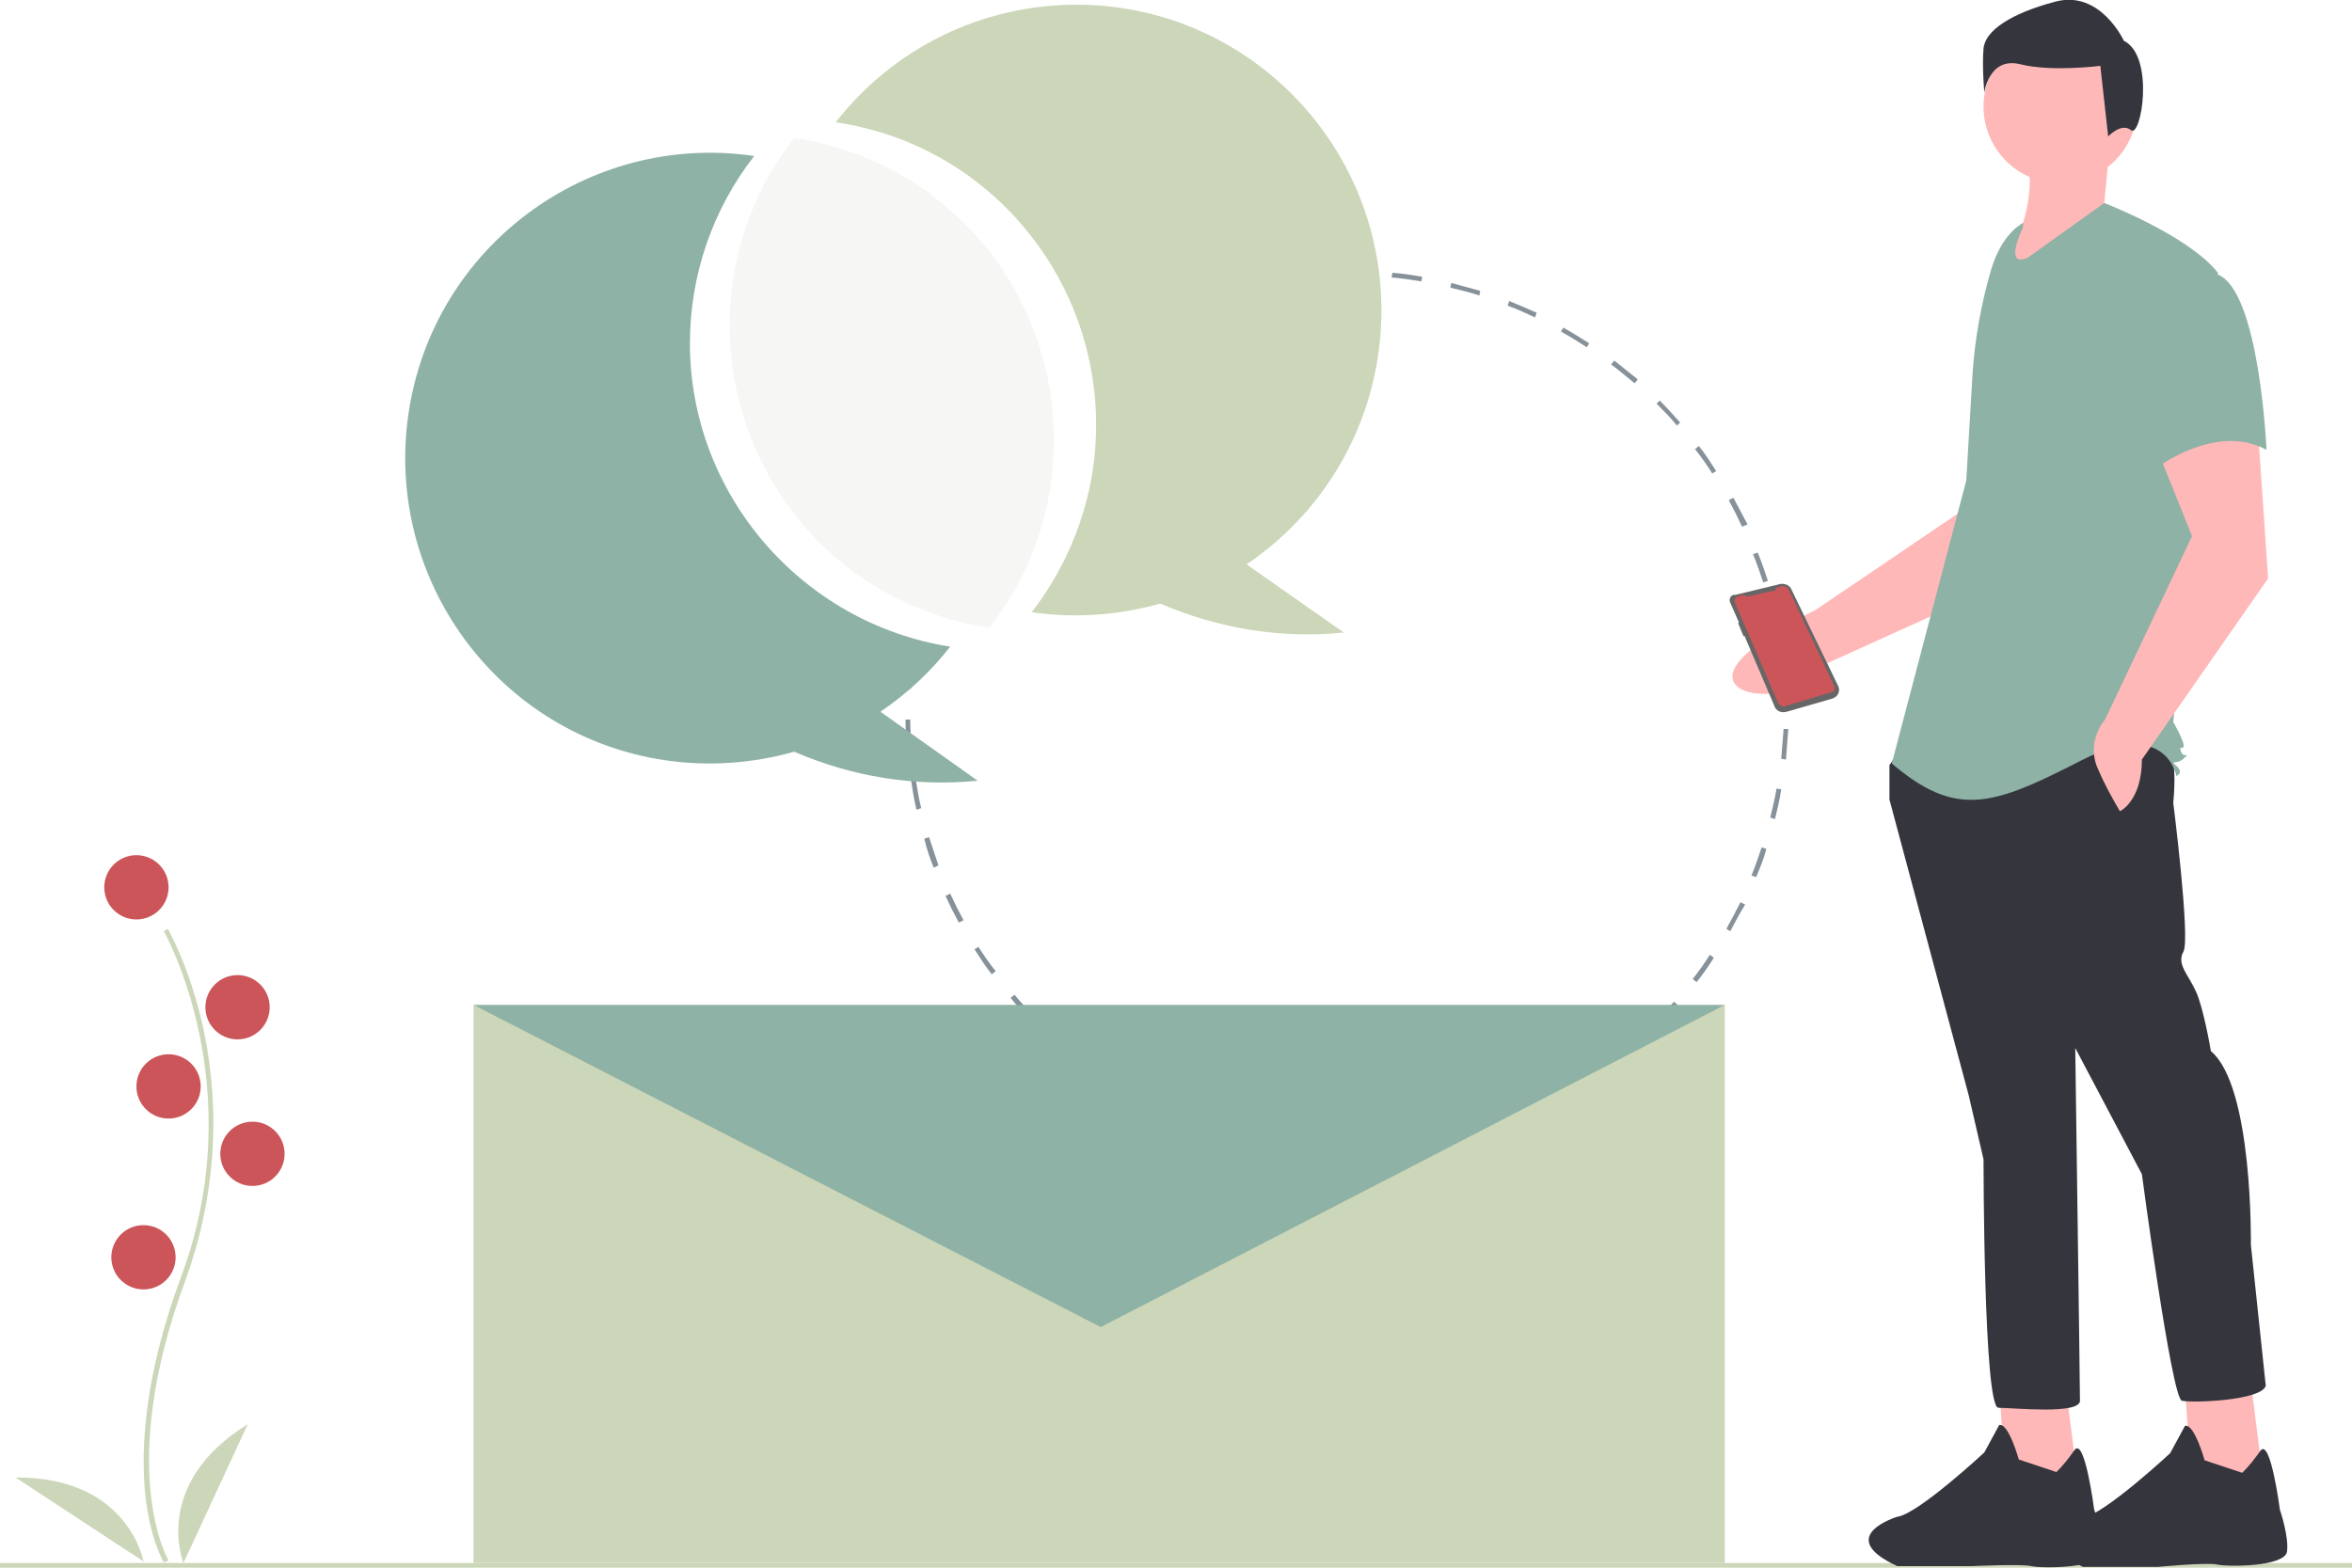
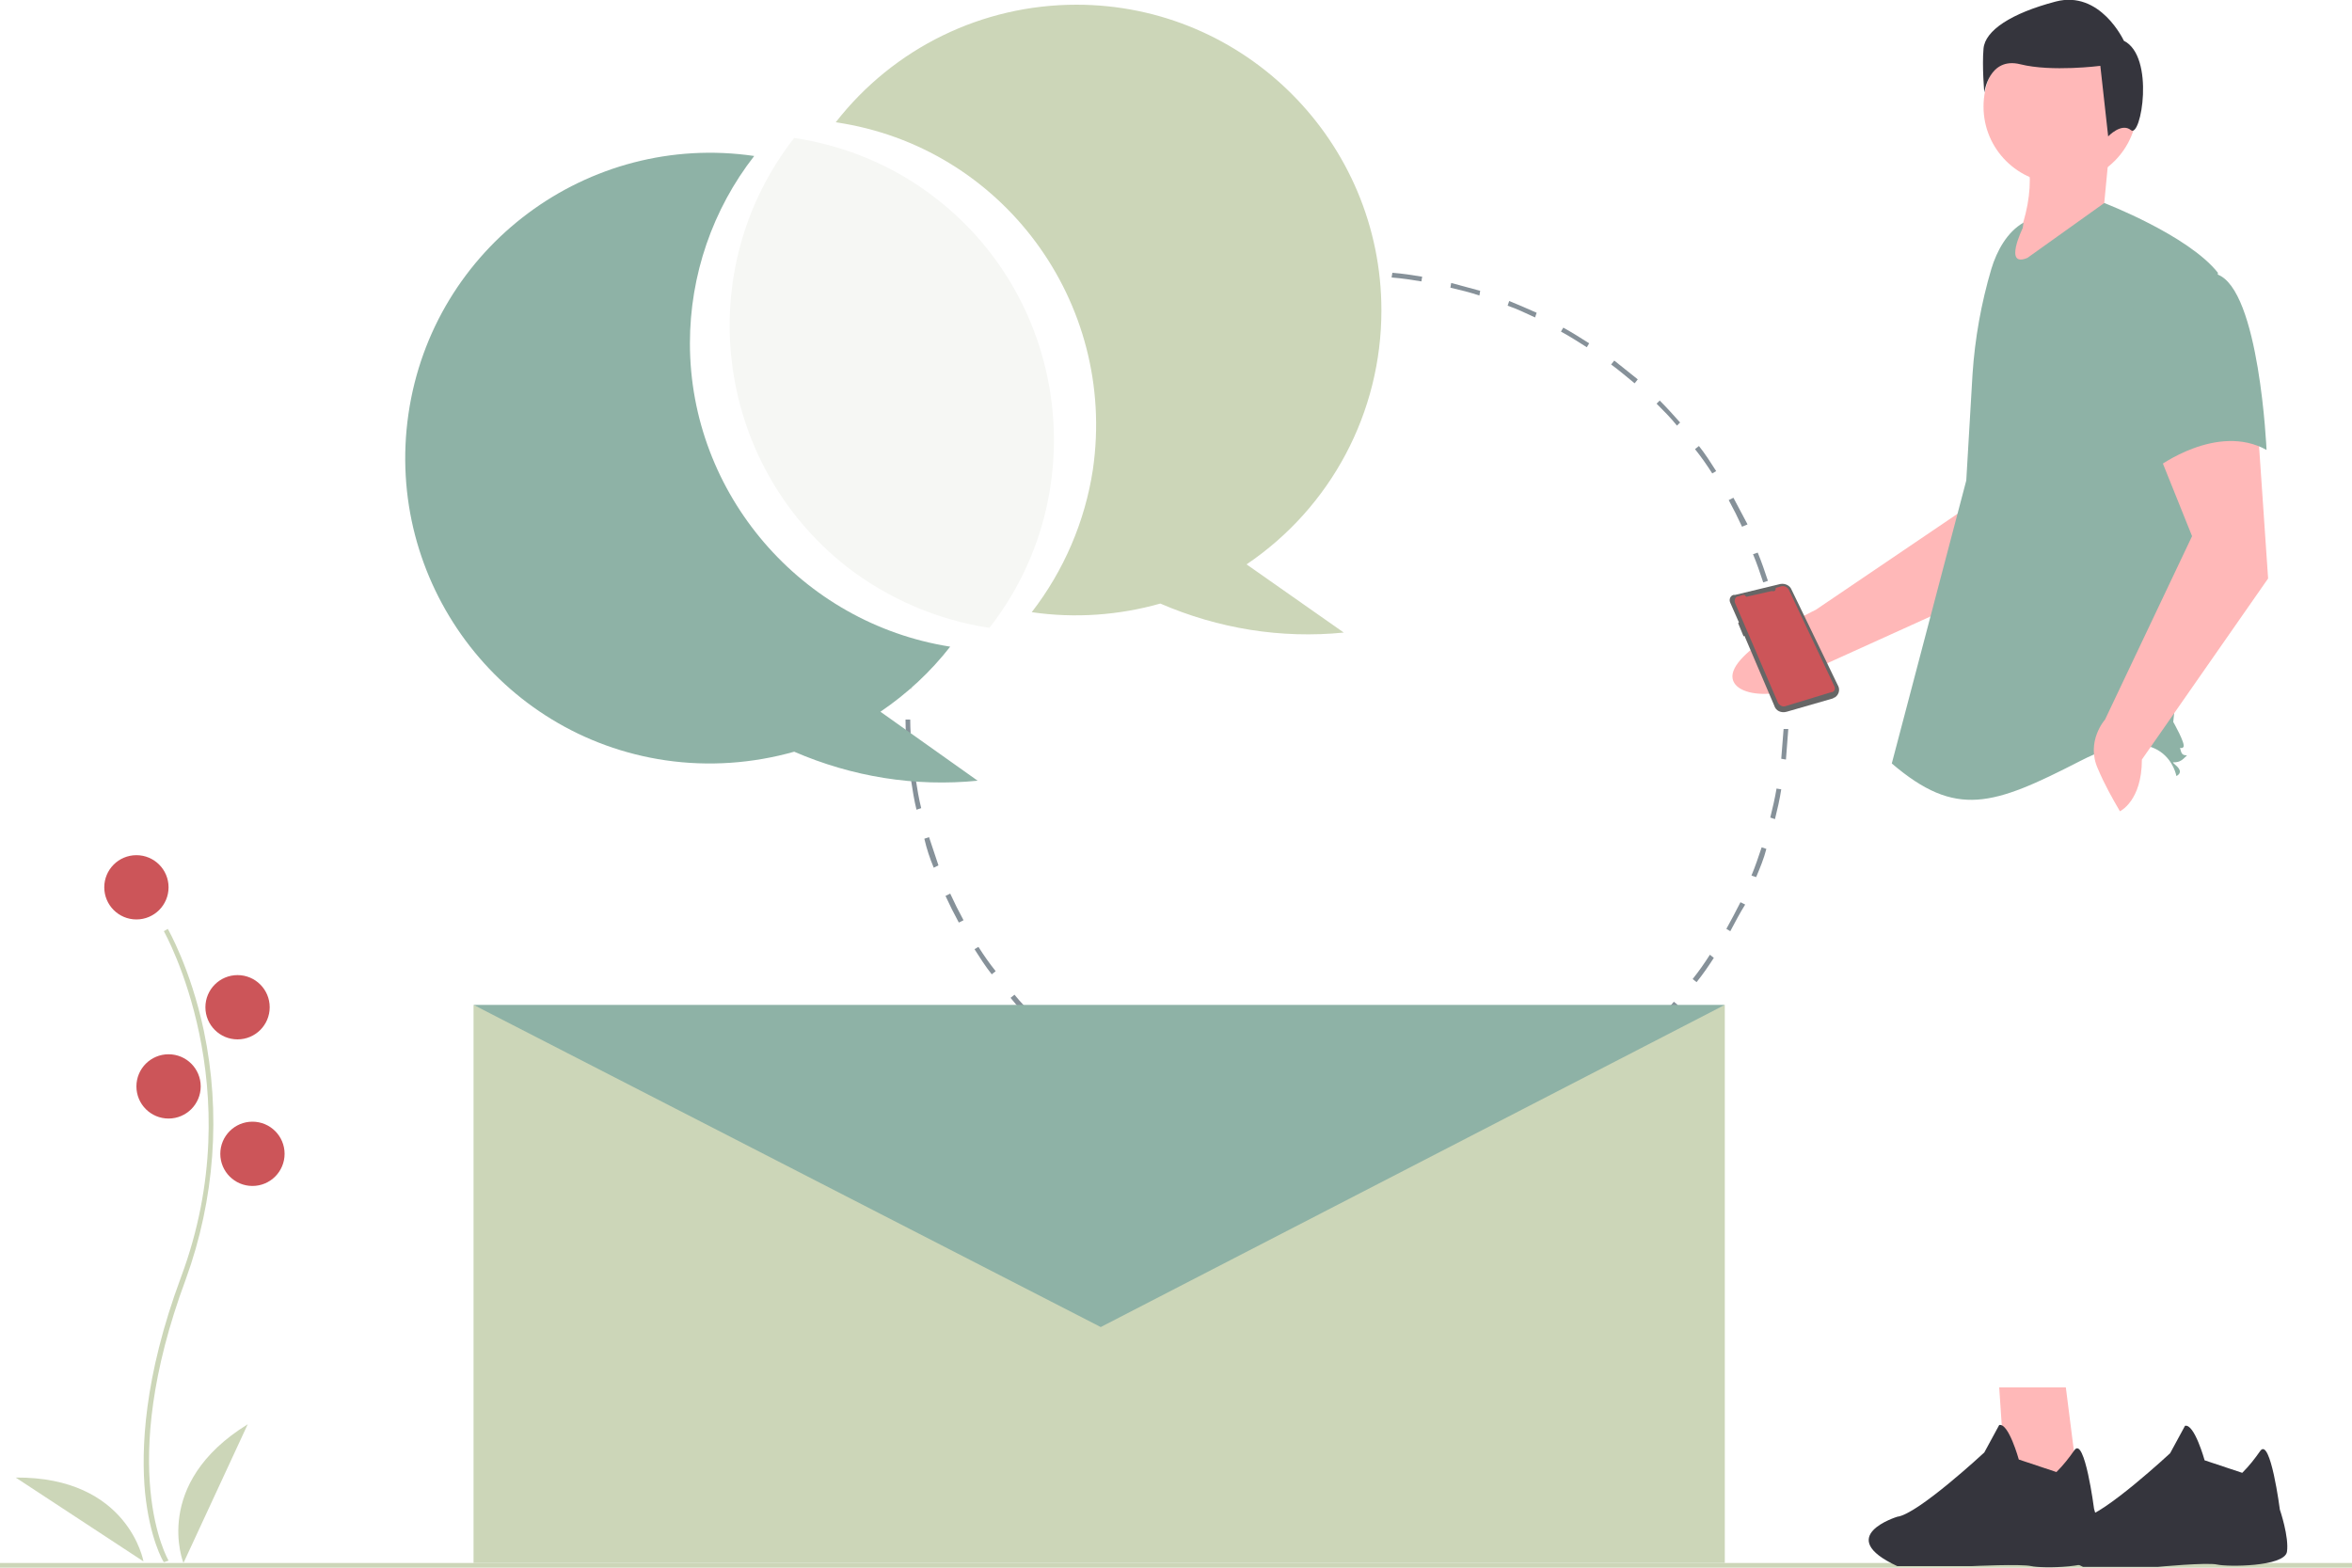
<svg xmlns="http://www.w3.org/2000/svg" version="1.1" id="e6231ec2-a9f6-4575-8eca-cc3c0040981d" x="0px" y="0px" viewBox="0 0 300 200" style="enable-background:new 0 0 300 200;" xml:space="preserve">
  <style type="text/css"> .st0{fill:#E6E6E6;} .st1{fill:#869199;} .st2{fill:#CCD6B8;} .st3{fill:#8EB2A6;} .st4{fill:#CC5559;} .st5{fill:#F6F7F4;} .st6{fill:#FFB8B8;} .st7{fill:#35353D;} .st8{fill:#666666;} </style>
  <title>manage_chats</title>
  <path class="st0" d="M173.7,35.2c-0.6,0-1.3,0-1.9,0v-0.6c0.6,0,1.3,0,1.9,0V35.2z" />
  <path class="st1" d="M171.8,147.2c-0.9,0-1.7,0-2.5-0.1v-0.6c1.3,0.1,2.5,0.1,3.8,0v0.6C172.7,147.2,172.2,147.2,171.8,147.2z M177,147l-0.1-0.6c1.3-0.1,2.5-0.3,3.8-0.5l0.1,0.6C179.5,146.7,178.2,146.9,177,147z M165.4,146.9c-1.3-0.1-2.6-0.3-3.8-0.6 l0.1-0.6c1.2,0.2,2.5,0.4,3.8,0.6L165.4,146.9z M184.6,145.8l-0.1-0.6c1.2-0.3,2.5-0.6,3.7-1l0.2,0.6 C187.1,145.2,185.8,145.5,184.6,145.8z M157.8,145.5c-1.2-0.3-2.5-0.7-3.7-1.1l0.2-0.6c1.2,0.4,2.4,0.8,3.7,1.1L157.8,145.5z M192,143.5l-0.2-0.6c1.2-0.5,2.4-1,3.5-1.5l0.3,0.6C194.3,142.6,193.1,143.1,192,143.5L192,143.5z M150.5,143.1 c-1.2-0.5-2.4-1-3.5-1.6l0.3-0.6c1.1,0.6,2.3,1.1,3.5,1.6L150.5,143.1z M198.9,140.3l-0.3-0.6c1.1-0.6,2.2-1.3,3.3-2l0.3,0.5 C201.2,139,200.1,139.7,198.9,140.3z M143.6,139.7c-1.1-0.6-2.2-1.3-3.3-2.1l0.4-0.5c1,0.7,2.1,1.4,3.2,2L143.6,139.7z M205.4,136.1 l-0.4-0.5c1-0.8,2-1.6,3-2.4l0.4,0.5C207.5,134.5,206.4,135.3,205.4,136.1L205.4,136.1z M137.2,135.3c-1-0.8-2-1.6-3-2.5l0.4-0.5 c0.9,0.8,1.9,1.7,2.9,2.4L137.2,135.3z M211.3,131.1l-0.4-0.5c0.9-0.9,1.8-1.8,2.6-2.8l0.5,0.4C213.1,129.2,212.2,130.2,211.3,131.1 z M131.5,130.2c-0.9-0.9-1.8-1.9-2.6-2.9l0.5-0.4c0.8,1,1.7,1.9,2.6,2.8L131.5,130.2z M216.4,125.3l-0.5-0.4c0.8-1,1.5-2,2.2-3.1 l0.5,0.4C217.9,123.3,217.2,124.3,216.4,125.3L216.4,125.3z M126.5,124.3c-0.8-1-1.5-2.1-2.2-3.2l0.5-0.3c0.7,1.1,1.4,2.1,2.2,3.1 L126.5,124.3z M220.7,118.8l-0.5-0.3c0.6-1.1,1.2-2.2,1.8-3.4l0.6,0.3C221.9,116.5,221.3,117.7,220.7,118.8L220.7,118.8z M122.3,117.7c-0.6-1.1-1.2-2.3-1.7-3.4l0.6-0.3c0.5,1.1,1.1,2.3,1.7,3.4L122.3,117.7z M224,111.9l-0.6-0.2c0.5-1.2,0.9-2.4,1.3-3.6 l0.6,0.2C225,109.5,224.5,110.7,224,111.9z M119.1,110.7c-0.5-1.2-0.9-2.4-1.2-3.7l0.6-0.2c0.4,1.2,0.8,2.4,1.2,3.6L119.1,110.7z M226.4,104.5l-0.6-0.2c0.3-1.2,0.6-2.5,0.8-3.7l0.6,0.1C227,102,226.7,103.3,226.4,104.5z M116.9,103.3c-0.3-1.2-0.5-2.5-0.7-3.8 l0.6-0.1c0.2,1.3,0.4,2.5,0.7,3.7L116.9,103.3z M227.8,96.9l-0.6-0.1c0.1-1.3,0.2-2.5,0.3-3.8h0.6C228,94.4,227.9,95.7,227.8,96.9z M115.7,95.7c-0.1-1.3-0.2-2.6-0.2-3.9h0.6c0,1.3,0.1,2.5,0.2,3.8L115.7,95.7z M227.4,89.3c0-1.3-0.1-2.5-0.2-3.8l0.6-0.1 c0.1,1.3,0.2,2.6,0.2,3.8L227.4,89.3z M226.7,81.7c-0.2-1.3-0.5-2.5-0.8-3.7l0.6-0.1c0.3,1.2,0.6,2.5,0.8,3.8L226.7,81.7z M224.9,74.3c-0.4-1.2-0.8-2.4-1.3-3.6l0.6-0.2c0.5,1.2,0.9,2.4,1.3,3.6L224.9,74.3z M222.2,67.2c-0.5-1.1-1.1-2.3-1.7-3.4l0.6-0.3 c0.6,1.1,1.2,2.3,1.8,3.4L222.2,67.2z M218.4,60.4c-0.7-1.1-1.4-2.1-2.2-3.1l0.5-0.4c0.8,1,1.5,2.1,2.2,3.2L218.4,60.4z M213.9,54.3 c-0.8-1-1.7-1.9-2.6-2.8l0.4-0.4c0.9,0.9,1.8,1.9,2.6,2.8L213.9,54.3z M208.5,48.9c-1-0.8-1.9-1.6-3-2.4l0.4-0.5c1,0.8,2,1.6,3,2.4 L208.5,48.9z M202.4,44.3c-1.1-0.7-2.2-1.4-3.3-2l0.3-0.5c1.1,0.6,2.2,1.3,3.3,2L202.4,44.3z M195.8,40.5c-1.1-0.5-2.3-1.1-3.5-1.5 l0.2-0.6c1.2,0.5,2.4,1,3.5,1.5L195.8,40.5z M188.7,37.7c-1.2-0.4-2.4-0.7-3.7-1l0.1-0.6c1.2,0.3,2.5,0.7,3.7,1L188.7,37.7z M181.3,35.9c-1.2-0.2-2.5-0.4-3.8-0.5l0.1-0.6c1.3,0.1,2.6,0.3,3.8,0.5L181.3,35.9z" />
  <path class="st0" d="M116.3,87.9h-0.6c0-0.6,0.1-1.3,0.1-1.9l0.6,0.1C116.3,86.7,116.3,87.3,116.3,87.9z" />
  <polygon class="st2" points="220,199.4 60.4,199.4 60.4,128.2 140.2,164.1 220,128.2 " />
  <polygon class="st3" points="60.4,128.2 220,128.2 140.4,169.3 " />
  <path class="st2" d="M20.9,199.3c-0.1-0.1-1.8-3-2.4-8.9c-0.5-5.4-0.2-14.6,4.6-27.5c9-24.2-2.1-43.9-2.2-44.1l0.5-0.3 c0,0,2.9,5,4.6,13c2.2,10.5,1.4,21.5-2.3,31.7c-9,24.2-2.3,35.7-2.2,35.9L20.9,199.3z" />
  <ellipse class="st4" cx="17.4" cy="113.2" rx="4.1" ry="4.1" />
  <ellipse class="st4" cx="30.3" cy="128.5" rx="4.1" ry="4.1" />
  <ellipse class="st4" cx="21.5" cy="138.6" rx="4.1" ry="4.1" />
  <ellipse class="st4" cx="32.2" cy="147.2" rx="4.1" ry="4.1" />
-   <ellipse class="st4" cx="18.3" cy="160.4" rx="4.1" ry="4.1" />
  <path class="st2" d="M23.4,199.4c0,0-4.1-10.1,8.2-17.7L23.4,199.4z" />
  <path class="st2" d="M18.3,199.2c0,0-1.9-10.8-16.3-10.7L18.3,199.2z" />
  <path class="st3" d="M88,43.8c0-8.7,2.9-17.1,8.2-23.9c-21.2-3.1-41,11.6-44.1,32.9s11.6,41.1,32.8,44.2c5.5,0.8,11.1,0.4,16.4-1.1 c7.4,3.2,15.4,4.5,23.4,3.7l-12.4-8.8c3.4-2.3,6.4-5.1,8.9-8.3C102.2,79.5,88,63,88,43.8z" />
  <path class="st2" d="M176.2,39.6c0-21.5-17.4-39-38.9-39c-12,0-23.3,5.5-30.7,15c21.2,3.1,35.9,22.9,32.8,44.3 c-1,6.6-3.7,12.9-7.8,18.2c5.5,0.8,11.1,0.4,16.4-1.1c7.4,3.2,15.4,4.5,23.4,3.7L159,72C169.8,64.7,176.2,52.6,176.2,39.6z" />
  <path class="st5" d="M101.3,17.6C88.1,34.5,91.1,59,108,72.3c5.3,4.1,11.6,6.8,18.2,7.8c13.2-16.9,10.2-41.5-6.7-54.7 C114.3,21.3,108,18.6,101.3,17.6z" />
  <rect y="199.4" class="st2" width="300" height="0.6" />
  <path class="st6" d="M254.8,50.9L253,63.3l-21.4,14.5c0,0-11.3,5.4-10.6,8.8c0.6,3,9.3,2.6,12.1-2L258.7,73l8.6-17L254.8,50.9z" />
  <polygon class="st6" points="255,177 255.9,190.3 265.1,189.6 263.5,177 " />
  <path class="st7" d="M257.5,186.2c0,0-1.3-4.7-2.5-4.4l-1.9,3.5c0,0-8.5,7.9-11.1,8.2c0,0-8.2,2.5,0,6.3h9.5c0,0,6.3-0.3,7.6,0 c1.3,0.3,8.5,0.3,8.9-1.6c0.3-1.9-0.9-5.7-0.9-5.7s-1.2-9.3-2.5-7.5c-0.7,1-1.4,1.9-2.3,2.8L257.5,186.2z" />
-   <polygon class="st6" points="278.7,177.1 279.6,190.4 288.8,189.8 287.2,177.1 " />
  <path class="st7" d="M281.2,186.3c0,0-1.3-4.7-2.5-4.4l-1.9,3.5c0,0-8.5,7.9-11.1,8.2c0,0-8.2,2.5,0,6.3h9.5c0,0,6.3-0.6,7.6-0.3 c1.3,0.3,8.5,0.3,8.9-1.6c0.3-1.9-0.9-5.4-0.9-5.4s-1.2-9.3-2.5-7.5c-0.7,1-1.4,1.9-2.3,2.8L281.2,186.3z" />
-   <path class="st7" d="M242.6,95.4l-1.6,2.2v4.4l10.1,37.7l1.9,8.2c0,0,0,31.7,1.9,31.7s10.4,0.9,10.4-0.9c0-1.9-0.6-45-0.6-45 l8.5,16.1c0,0,3.8,28.6,5.1,28.9c1.3,0.3,10.1,0,10.7-1.9l-1.9-18c0,0,0.3-20.2-5.1-24.7c0,0-0.9-5.4-1.9-7.6s-2.5-3.5-1.6-5.1 c0.9-1.6-1.3-19-1.3-19s0.6-5.4-0.6-7C275.5,93.8,242.6,95.4,242.6,95.4z" />
  <ellipse class="st6" cx="262.8" cy="13.6" rx="9.8" ry="9.8" />
  <path class="st6" d="M269,19.6l-0.6,6.3l2.5,2.2l-16.1,7.6c4-6.8,5.1-13,3.2-17.4L269,19.6z" />
  <path class="st3" d="M258,29.1c0,0-2.5,5.1,0.6,3.8l9.8-7c0,0,10.7,4.1,14.5,8.9l-3.2,33.6l-2.5,23.7c0,0,1.6,2.8,1.3,3.2 c-0.3,0.4-0.6-0.3-0.3,0.6c0.3,0.9,1.3,0,0.3,0.9c-1,0.9-1.9,0-0.9,0.9s0,1.3,0,1.3s-1.3-7.6-12.3-1.9c-11.1,5.7-15.8,7.3-24,0.3 l9.5-36.1l0.8-13.6c0.3-4.5,1.1-9,2.4-13.4c0.7-2.3,2-4.7,4.1-5.9L258,29.1L258,29.1z" />
  <path class="st6" d="M274.9,56.7l4.7,11.7l-11.1,23.4c0,0-2.5,2.8-0.9,6.3c0.8,1.9,1.8,3.7,2.8,5.4c0,0,2.8-1.3,2.8-6.6l16.1-23.1 l-1.3-19L274.9,56.7z" />
  <path class="st3" d="M274.2,35.9c0,0-4.4,4.4-2.5,11.4s3.5,12.3,3.5,12.3s7.6-5.7,13.9-2.2c0,0-0.9-20.5-6.3-22.4 C277.4,33,274.2,35.9,274.2,35.9z" />
  <path class="st7" d="M270.9,5.2c0,0-3-6.5-8.7-5s-9,3.7-9.2,6s0.1,5.6,0.1,5.6s0.6-4.6,4.6-3.6c4,1,10.2,0.2,10.2,0.2l1,9 c0,0,1.7-1.8,2.9-0.8C273.1,17.7,274.9,7.2,270.9,5.2z" />
  <path class="st8" d="M221.3,75.9L221.3,75.9l5.8-1.4c0.6-0.1,1.2,0.2,1.4,0.7l6,12.4c0.2,0.5,0,1.1-0.5,1.4c-0.1,0-0.1,0-0.2,0.1 l-5.9,1.7c-0.7,0.2-1.4-0.1-1.6-0.8l-3.8-8.9l-0.1,0.1l-0.7-1.7l0.1-0.1l-1.1-2.5c-0.2-0.4,0-0.9,0.4-1 C221.2,75.9,221.3,75.9,221.3,75.9z" />
  <path class="st4" d="M226.5,75l0.7-0.2c0.4-0.1,0.8,0.1,1,0.5l5.8,12.3c0.1,0.3,0,0.6-0.3,0.7h-0.1l-5.9,1.8 c-0.3,0.1-0.7-0.1-0.9-0.4l-5.5-12.8c-0.1-0.3,0-0.7,0.3-0.8h0.1l0.6-0.2c0.1,0,0.3,0,0.3,0.1l0,0c0.1,0.1,0.2,0.2,0.3,0.1l3.1-0.7 C226.4,75.5,226.5,75.3,226.5,75L226.5,75z" />
</svg>